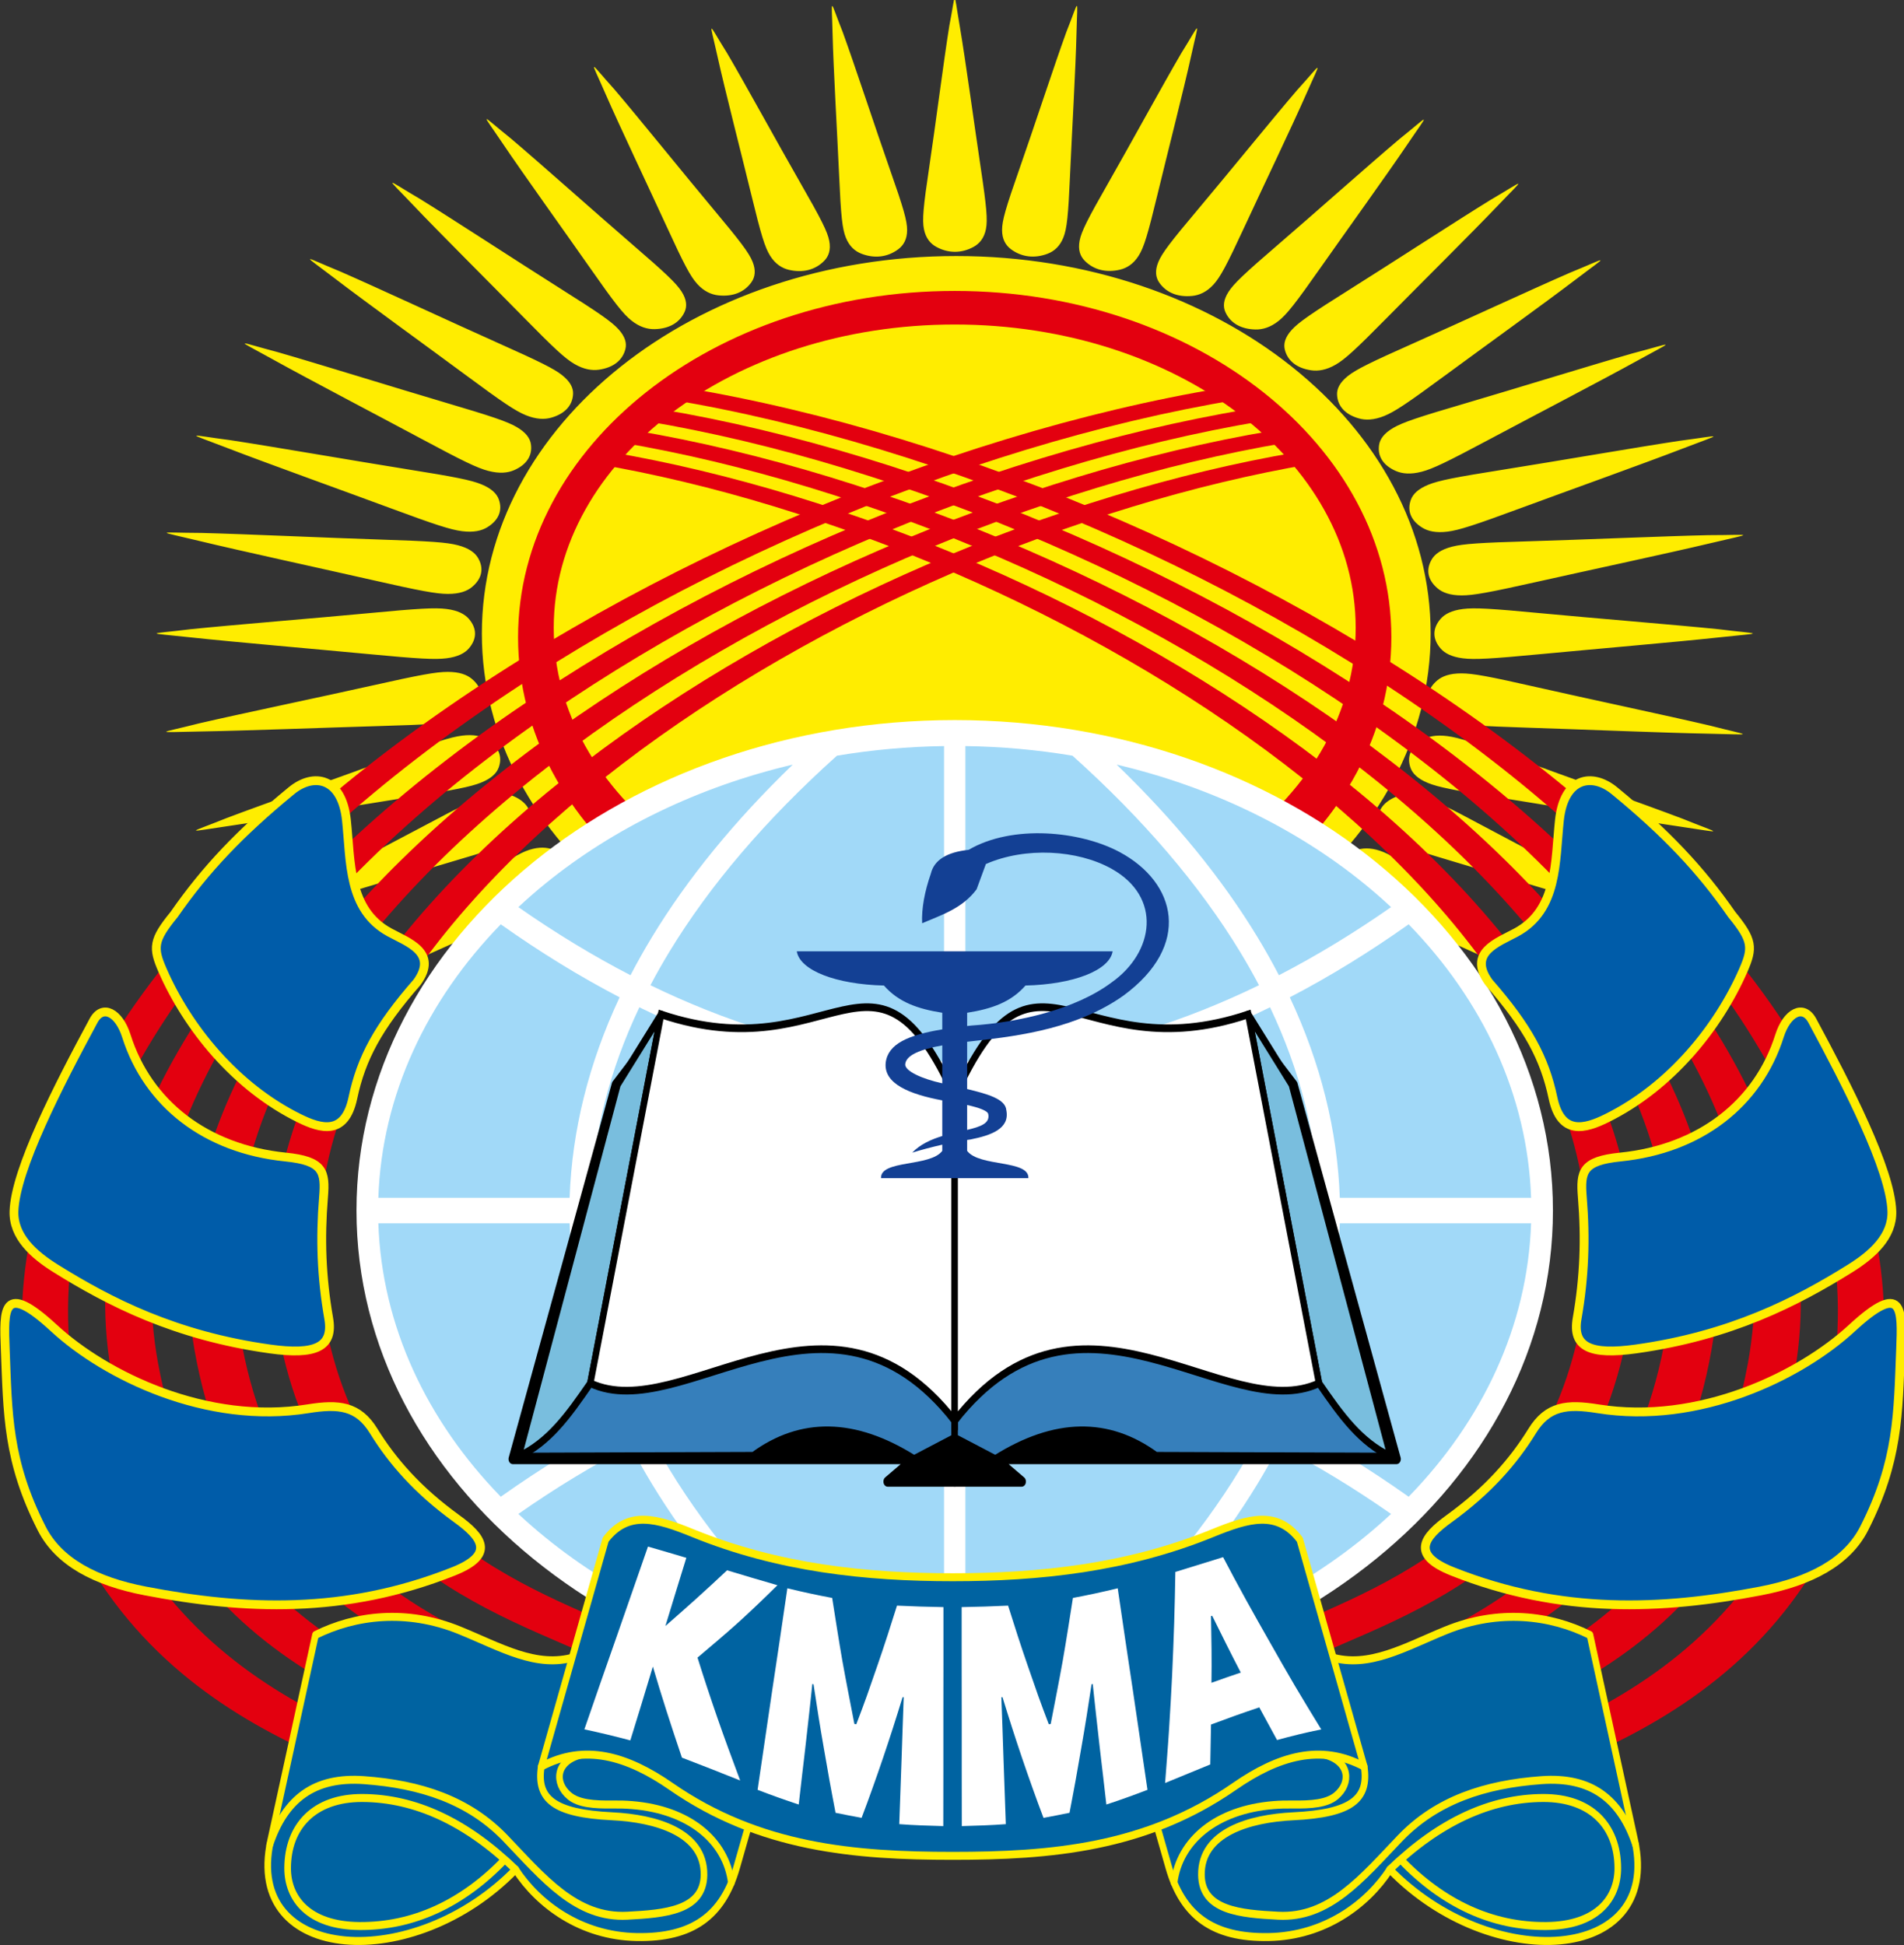
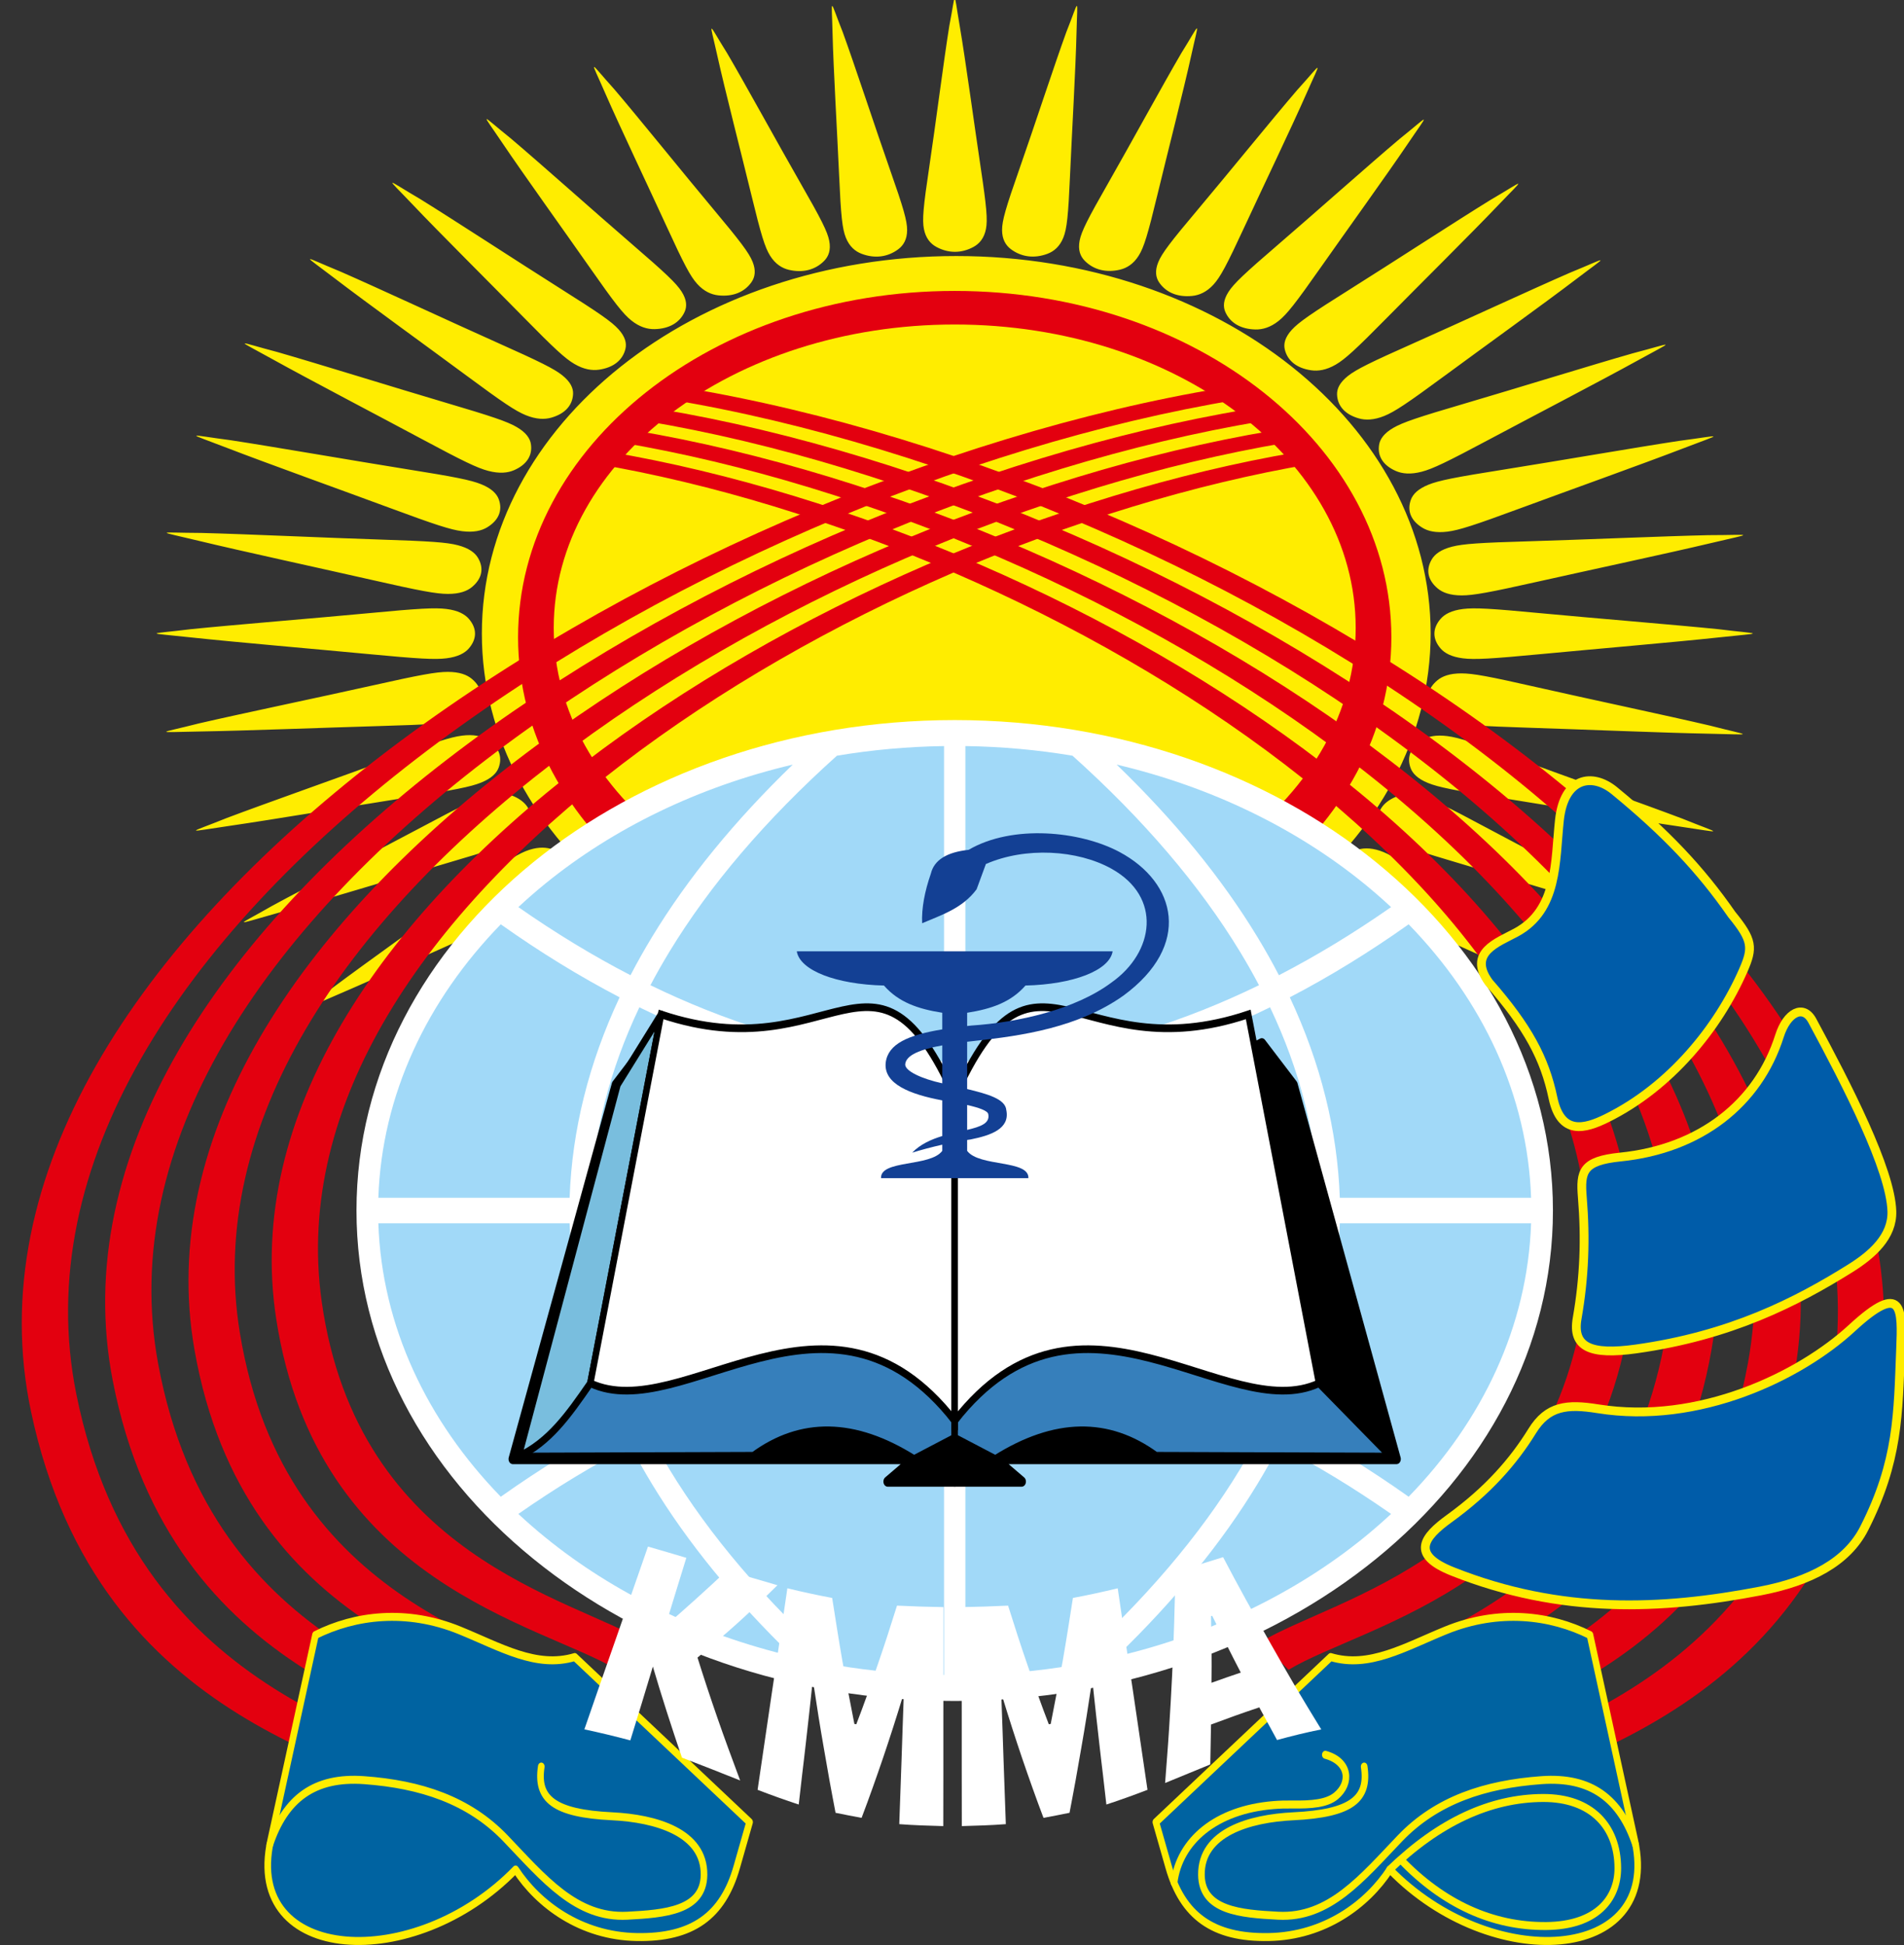
<svg xmlns="http://www.w3.org/2000/svg" width="162.278mm" height="165.803mm" viewBox="0 0 162.278 165.803" version="1.1" id="svg664">
  <rect x="0" y="0" width="162.278" height="165.803" fill="#333333" stroke="none" />
  <defs id="defs661" />
  <g id="layer1" transform="translate(-68.732,-108.549)">
    <g id="g554" transform="matrix(0.353,0,0,-0.353,24.871,316.281)">
      <path d="M 350.342,528.849 C 348.923,529.62 347.769,530.942 347.331,533.163 346.892,535.384 347.169,538.504 348.621,548.192 350.074,557.881 352.151,574.137 353.465,582.265 355.119,590.748 354.409,591.326 355.96,582.265 357.35,574.145 359.558,557.881 361.01,548.192 362.462,538.504 362.739,535.384 362.301,533.163 361.863,530.942 360.709,529.62 359.29,528.849 356.399,527.279 353.233,527.279 350.342,528.849 Z M 355.134,526.653 C 418.392,526.653 469.674,485.847 469.674,435.511 469.674,385.175 418.392,344.369 355.134,344.369 291.876,344.369 240.595,385.175 240.595,435.511 240.595,485.847 291.876,526.653 355.134,526.653 Z M 341.128,528.289 C 342.383,529.224 343.267,530.671 343.272,532.919 343.276,535.167 342.401,538.217 339.096,547.613 335.792,557.009 330.603,572.818 327.736,580.69 324.465,588.87 325.055,589.527 325.27,580.385 325.464,572.191 326.42,555.85 326.855,546.099 327.289,536.348 327.617,533.231 328.479,531.09 329.341,528.949 330.735,527.784 332.287,527.195 335.447,525.997 338.575,526.384 341.128,528.289 Z M 377.148,343.824 C 378.7,343.236 380.094,342.071 380.956,339.93 381.817,337.789 382.146,334.672 382.58,324.921 383.014,315.17 384.099,298.853 384.368,290.661 384.371,282.076 385.184,281.593 381.903,290.356 378.962,298.209 373.643,314.012 370.339,323.407 367.034,332.804 366.159,335.853 366.163,338.101 366.168,340.349 367.052,341.796 368.306,342.731 370.86,344.636 373.988,345.023 377.148,343.824 Z M 323.25,525.491 C 324.307,526.569 324.9,528.108 324.467,530.329 324.034,532.551 322.576,535.456 317.484,544.332 312.392,553.208 304.19,568.188 299.827,575.611 295.004,583.29 295.46,584.012 297.451,575.006 299.235,566.935 303.359,550.909 305.684,541.329 308.01,531.749 308.94,528.71 310.208,526.701 311.475,524.692 313.08,523.712 314.728,523.322 318.082,522.528 321.097,523.295 323.25,525.491 Z M 394.711,347.685 C 396.359,347.295 397.964,346.315 399.231,344.306 400.499,342.297 401.429,339.258 403.755,329.678 406.08,320.098 410.325,304.111 412.185,296.051 413.856,287.57 414.753,287.192 409.808,295.446 405.376,302.843 397.047,317.799 391.955,326.675 386.863,335.551 385.405,338.456 384.972,340.678 384.539,342.899 385.132,344.438 386.189,345.516 388.342,347.712 391.357,348.479 394.711,347.685 Z M 305.71,520.372 C 306.539,521.57 306.817,523.164 305.947,525.303 305.077,527.442 303.058,530.126 296.261,538.246 289.464,546.367 278.379,560.122 272.591,566.901 266.299,573.873 266.604,574.644 270.365,566.003 273.736,558.26 281.003,542.957 285.209,533.792 289.415,524.627 290.94,521.744 292.592,519.92 294.244,518.096 296.024,517.332 297.728,517.155 301.198,516.794 304.023,517.932 305.71,520.372 Z M 411.717,353.839 C 413.421,353.662 415.2,352.898 416.853,351.074 418.505,349.25 420.03,346.367 424.236,337.202 428.442,328.037 435.82,312.789 439.264,305.065 442.605,296.903 443.566,296.643 437.037,304.168 431.187,310.912 419.981,324.627 413.184,332.748 406.387,340.869 404.368,343.553 403.498,345.692 402.628,347.83 402.906,349.424 403.735,350.622 405.422,353.062 408.247,354.201 411.717,353.839 Z M 289.555,513.18 C 290.137,514.467 290.097,516.076 288.815,518.079 287.533,520.082 285.01,522.48 276.692,529.65 268.375,536.819 254.712,549.017 247.656,554.987 240.064,561.086 240.214,561.884 245.635,553.823 250.494,546.597 260.694,532.393 266.658,523.868 272.623,515.343 274.698,512.687 276.69,511.093 278.682,509.498 280.59,508.966 282.309,509.004 285.807,509.082 288.371,510.559 289.555,513.18 Z M 427.145,361.979 C 428.863,362.017 430.772,361.485 432.763,359.891 434.756,358.296 436.831,355.64 442.796,347.115 448.76,338.59 459.059,324.454 463.986,317.257 468.898,309.615 469.898,309.478 461.964,316.093 454.854,322.021 441.078,334.164 432.761,341.333 424.444,348.503 421.92,350.901 420.639,352.904 419.356,354.907 419.316,356.517 419.898,357.803 421.083,360.424 423.647,361.901 427.145,361.979 Z M 275.26,504.231 C 275.586,505.574 275.234,507.158 273.578,508.98 271.923,510.802 268.963,512.861 259.354,518.922 249.745,524.983 233.877,535.354 225.748,540.385 217.063,545.477 217.055,546.285 223.977,538.986 230.18,532.445 243.015,519.665 250.563,511.976 258.111,504.287 260.677,501.917 262.955,500.587 265.232,499.257 267.221,498.965 268.911,499.214 272.353,499.721 274.599,501.496 275.26,504.231 Z M 440.553,371.759 C 442.244,372.008 444.232,371.716 446.509,370.386 448.787,369.056 451.353,366.686 458.901,358.997 466.45,351.308 479.37,338.607 485.634,332.103 491.971,325.156 492.986,325.144 483.863,330.704 475.687,335.686 459.719,345.99 450.11,352.051 440.501,358.112 437.542,360.171 435.886,361.993 434.231,363.815 433.879,365.399 434.204,366.742 434.865,369.477 437.112,371.252 440.553,371.759 Z M 262.62,493.376 C 262.674,494.743 262.012,496.263 260.016,497.854 258.02,499.445 254.689,501.106 243.998,505.883 233.306,510.661 215.579,518.907 206.553,522.854 196.966,526.791 196.798,527.588 205.082,521.25 212.506,515.571 227.716,504.564 236.695,497.92 245.674,491.276 248.679,489.258 251.192,488.231 253.705,487.204 255.727,487.166 257.346,487.624 260.644,488.557 262.51,490.592 262.62,493.376 Z M 452.131,383.34 C 453.751,383.798 455.772,383.76 458.285,382.733 460.798,381.706 463.803,379.688 472.782,373.044 481.761,366.4 497.04,355.483 504.517,349.847 512.154,343.784 513.158,343.899 503.046,348.243 493.984,352.136 476.171,360.303 465.48,365.08 454.789,369.858 451.458,371.519 449.461,373.11 447.465,374.701 446.803,376.221 446.858,377.588 446.967,380.372 448.834,382.407 452.131,383.34 Z M 252.435,481.27 C 252.221,482.627 251.27,484.047 248.987,485.372 246.704,486.697 243.089,487.925 231.595,491.322 220.1,494.718 200.976,500.671 191.289,503.453 181.05,506.155 180.728,506.921 190.149,501.686 198.593,496.994 215.768,488.004 225.937,482.552 236.106,477.099 239.468,475.478 242.151,474.774 244.834,474.07 246.838,474.283 248.349,474.936 251.424,476.266 252.87,478.507 252.435,481.27 Z M 461.143,396.021 C 462.654,396.674 464.658,396.887 467.341,396.183 470.024,395.479 473.386,393.858 483.555,388.406 493.723,382.953 510.949,374.059 519.436,369.418 528.165,364.372 529.135,364.611 518.297,367.651 508.584,370.375 489.392,376.239 477.897,379.636 466.402,383.032 462.787,384.261 460.504,385.585 458.222,386.91 457.271,388.33 457.057,389.687 456.622,392.45 458.068,394.691 461.143,396.021 Z M 244.676,467.918 C 244.198,469.231 242.978,470.515 240.463,471.538 237.946,472.561 234.134,473.323 222.112,475.241 210.089,477.159 190.028,480.649 179.912,482.186 169.267,483.576 168.798,484.292 179.135,480.299 188.4,476.72 207.136,469.987 218.254,465.873 229.373,461.758 233.013,460.577 235.802,460.217 238.591,459.858 240.528,460.318 241.891,461.152 244.666,462.849 245.651,465.243 244.676,467.918 Z M 467.616,409.8 C 468.979,410.634 470.917,411.094 473.706,410.735 476.495,410.375 480.135,409.194 491.253,405.079 502.371,400.965 521.138,394.333 530.436,390.809 540.052,386.917 540.962,387.274 529.659,388.922 519.53,390.399 499.419,393.793 487.396,395.711 475.373,397.629 471.561,398.391 469.045,399.414 466.529,400.437 465.31,401.721 464.831,403.034 463.856,405.709 464.842,408.103 467.616,409.8 Z M 239.654,453.781 C 238.922,455.019 237.465,456.134 234.779,456.83 232.092,457.527 228.177,457.803 215.925,458.198 203.673,458.592 183.173,459.537 172.879,459.792 162.091,459.837 161.488,460.486 172.484,457.832 182.339,455.453 202.17,451.141 213.962,448.464 225.753,445.788 229.581,445.076 232.407,445.069 235.232,445.061 237.054,445.758 238.236,446.751 240.642,448.773 241.144,451.261 239.654,453.781 Z M 471.289,424.198 C 472.47,425.191 474.293,425.888 477.118,425.88 479.943,425.873 483.771,425.161 495.563,422.484 507.354,419.808 527.196,415.6 537.073,413.279 547.337,410.635 548.166,411.102 536.678,411.319 526.382,411.513 505.851,412.357 493.599,412.751 481.348,413.145 477.432,413.422 474.746,414.118 472.06,414.815 470.602,415.93 469.871,417.168 468.381,419.688 468.882,422.175 471.289,424.198 Z M 237.463,439.038 C 236.494,440.167 234.833,441.085 232.042,441.434 229.251,441.783 225.33,441.562 213.154,440.407 200.979,439.252 180.549,437.6 170.335,436.554 159.674,435.238 158.949,435.803 170.335,434.569 180.539,433.463 200.978,431.705 213.154,430.549 225.329,429.394 229.251,429.173 232.042,429.522 234.833,429.87 236.494,430.788 237.463,431.918 239.435,434.218 239.436,436.737 237.463,439.038 Z M 472.062,439.031 C 473.031,440.16 474.692,441.079 477.483,441.427 480.274,441.776 484.195,441.555 496.371,440.399 508.546,439.243 528.975,437.59 539.19,436.544 549.85,435.227 550.576,435.793 539.19,434.558 528.985,433.452 508.546,431.696 496.37,430.541 484.195,429.386 480.274,429.166 477.482,429.515 474.692,429.863 473.03,430.781 472.062,431.911 470.089,434.212 470.089,436.731 472.062,439.031 Z M 238.193,424.542 C 237.016,425.539 235.196,426.241 232.371,426.241 229.546,426.243 225.715,425.541 213.911,422.9 202.107,420.259 182.246,416.109 172.358,413.818 162.082,411.204 161.255,411.673 172.744,411.856 183.04,412.02 203.576,412.803 215.829,413.161 228.082,413.519 231.999,413.785 234.689,414.473 237.379,415.161 238.84,416.272 239.578,417.508 241.08,420.024 240.59,422.512 238.193,424.542 Z M 469.964,453.442 C 470.701,454.677 472.163,455.789 474.853,456.477 477.543,457.165 481.459,457.43 493.713,457.789 505.966,458.147 526.471,459.031 536.766,459.256 547.554,459.269 548.161,459.916 537.152,457.294 527.286,454.945 507.435,450.691 495.631,448.05 483.827,445.408 479.996,444.707 477.171,444.708 474.345,444.709 472.526,445.411 471.349,446.408 468.952,448.437 468.462,450.926 469.964,453.442 Z M 241.879,409.904 C 240.518,410.739 238.581,411.201 235.792,410.844 233.002,410.486 229.361,409.309 218.236,405.205 207.112,401.101 188.335,394.486 179.032,390.971 169.411,387.088 168.501,387.445 179.806,389.083 189.938,390.551 210.054,393.926 222.079,395.833 234.105,397.74 237.918,398.499 240.436,399.519 242.953,400.54 244.174,401.822 244.655,403.136 245.634,405.81 244.652,408.204 241.879,409.904 Z M 464.903,467.817 C 465.385,469.13 466.605,470.413 469.123,471.433 471.64,472.454 475.454,473.212 487.479,475.12 499.504,477.026 519.57,480.498 529.688,482.026 540.336,483.406 540.806,484.122 530.463,480.138 521.193,476.568 502.447,469.852 491.322,465.748 480.198,461.644 476.556,460.466 473.767,460.109 470.978,459.751 469.041,460.214 467.679,461.049 464.907,462.748 463.925,465.143 464.903,467.817 Z M 248.277,396.216 C 246.768,396.871 244.764,397.088 242.079,396.389 239.394,395.69 236.027,394.075 225.843,388.641 215.659,383.207 198.407,374.345 189.906,369.718 181.164,364.689 180.195,364.93 191.041,367.95 200.762,370.656 219.97,376.485 231.475,379.861 242.98,383.236 246.598,384.459 248.885,385.779 251.172,387.099 252.127,388.517 252.344,389.874 252.787,392.637 251.348,394.88 248.277,396.216 Z M 457.23,481.084 C 457.447,482.44 458.402,483.859 460.689,485.179 462.976,486.5 466.594,487.722 478.099,491.097 489.604,494.472 508.744,500.391 518.439,503.154 528.687,505.839 529.01,506.604 519.574,501.386 511.117,496.709 493.915,487.751 483.731,482.317 473.547,476.883 470.18,475.268 467.495,474.569 464.81,473.87 462.806,474.087 461.298,474.742 458.226,476.078 456.787,478.321 457.23,481.084 Z M 257.253,383.515 C 255.635,383.977 253.614,383.943 251.098,382.92 248.582,381.897 245.572,379.885 236.574,373.257 227.575,366.629 212.266,355.739 204.773,350.117 197.119,344.068 196.115,344.185 206.239,348.51 215.313,352.387 233.148,360.522 243.853,365.281 254.558,370.039 257.894,371.694 259.895,373.281 261.895,374.868 262.562,376.387 262.511,377.755 262.409,380.538 260.549,382.577 257.253,383.515 Z M 447.077,493.21 C 447.027,494.577 447.693,496.096 449.694,497.684 451.695,499.271 455.03,500.926 465.735,505.684 476.44,510.442 494.191,518.657 503.228,522.587 512.826,526.507 512.996,527.303 504.694,520.981 497.255,515.314 482.013,504.336 473.015,497.708 464.017,491.08 461.007,489.068 458.49,488.045 455.975,487.022 453.953,486.988 452.335,487.449 449.04,488.388 447.18,490.426 447.077,493.21 Z M 268.809,371.905 C 267.119,372.157 265.13,371.869 262.849,370.543 260.567,369.216 257.995,366.851 250.426,359.175 242.858,351.498 229.903,338.82 223.621,332.326 217.266,325.39 216.251,325.379 225.389,330.924 233.578,335.892 249.573,346.17 259.199,352.214 268.824,358.259 271.789,360.313 273.45,362.132 275.11,363.95 275.466,365.534 275.145,366.878 274.491,369.614 272.249,371.393 268.809,371.905 Z M 434.457,504.096 C 434.135,505.439 434.491,507.023 436.152,508.842 437.812,510.661 440.777,512.715 450.402,518.759 460.028,524.804 475.924,535.149 484.067,540.166 492.765,545.243 492.775,546.051 485.834,538.764 479.613,532.233 466.744,519.475 459.175,511.799 451.606,504.123 449.034,501.757 446.753,500.431 444.472,499.105 442.482,498.817 440.793,499.069 437.352,499.581 435.111,501.36 434.457,504.096 Z M 282.253,362.064 C 280.535,362.104 278.625,361.574 276.631,359.982 274.635,358.39 272.555,355.736 266.575,347.218 260.595,338.7 250.27,324.575 245.33,317.385 240.404,309.748 239.403,309.612 247.35,316.217 254.471,322.137 268.269,334.264 276.599,341.424 284.929,348.584 287.457,350.979 288.743,352.981 290.029,354.983 290.072,356.592 289.492,357.88 288.313,360.501 285.751,361.982 282.253,362.064 Z M 420.12,513.104 C 419.541,514.392 419.583,516.001 420.869,518.002 422.155,520.005 424.683,522.399 433.013,529.559 441.344,536.719 455.029,548.901 462.096,554.863 469.699,560.952 469.551,561.751 464.115,553.696 459.243,546.476 449.017,532.284 443.037,523.766 437.057,515.248 434.976,512.594 432.981,511.002 430.987,509.41 429.077,508.88 427.359,508.92 423.861,509.002 421.299,510.482 420.12,513.104 Z M 297.514,353.974 C 295.809,353.801 294.026,353.04 292.368,351.221 290.709,349.401 289.173,346.521 284.933,337.366 280.693,328.211 273.258,312.98 269.787,305.264 266.415,297.11 265.453,296.852 272.009,304.362 277.885,311.092 289.141,324.781 295.969,332.886 302.796,340.991 304.824,343.67 305.702,345.807 306.581,347.943 306.308,349.538 305.484,350.738 303.805,353.182 300.986,354.327 297.514,353.974 Z M 404.137,520.257 C 403.313,521.457 403.04,523.052 403.918,525.188 404.796,527.325 406.825,530.005 413.653,538.109 420.48,546.214 431.615,559.943 437.428,566.708 443.747,573.665 443.444,574.436 439.651,565.805 436.251,558.07 428.928,542.784 424.688,533.629 420.448,524.473 418.912,521.594 417.253,519.774 415.594,517.955 413.812,517.194 412.107,517.021 408.635,516.668 405.815,517.813 404.137,520.257 Z M 314.957,347.646 C 313.311,347.255 311.708,346.274 310.443,344.264 309.178,342.253 308.252,339.213 305.942,329.631 303.631,320.048 299.411,304.057 297.564,295.995 295.905,287.513 295.009,287.134 299.941,295.393 304.362,302.794 312.668,317.759 317.746,326.64 322.825,335.521 324.278,338.427 324.707,340.649 325.137,342.87 324.542,344.408 323.483,345.486 321.327,347.68 318.311,348.444 314.957,347.646 Z M 386.145,525.522 C 385.086,526.6 384.491,528.137 384.92,530.359 385.349,532.581 386.803,535.487 391.882,544.369 396.96,553.249 405.138,568.237 409.49,575.665 414.301,583.348 413.845,584.07 411.868,575.063 410.096,566.99 405.997,550.959 403.686,541.377 401.375,531.795 400.449,528.755 399.185,526.745 397.921,524.734 396.317,523.754 394.671,523.361 391.317,522.564 388.3,523.328 386.145,525.522 Z M 332.446,343.816 C 330.895,343.227 329.501,342.061 328.641,339.92 327.78,337.778 327.454,334.661 327.026,324.91 326.598,315.159 325.525,298.841 325.26,290.649 325.264,282.065 324.451,281.58 327.726,290.345 330.661,298.2 335.97,314.004 339.269,323.402 342.567,332.799 343.441,335.849 343.435,338.097 343.429,340.345 342.543,341.792 341.288,342.726 338.733,344.63 335.604,345.015 332.446,343.816 Z M 368.344,528.295 C 367.089,529.23 366.203,530.676 366.197,532.924 366.191,535.172 367.065,538.222 370.363,547.62 373.661,557.017 378.84,572.829 381.701,580.701 384.967,588.883 384.377,589.54 384.167,580.397 383.979,572.204 383.034,555.862 382.605,546.111 382.178,536.36 381.851,533.243 380.991,531.101 380.131,528.96 378.737,527.795 377.186,527.206 374.027,526.006 370.899,526.391 368.344,528.295 Z M 350.342,342.172 C 348.923,341.401 347.769,340.079 347.331,337.859 346.892,335.637 347.169,332.517 348.621,322.829 350.074,313.14 352.151,296.884 353.465,288.756 355.119,280.274 354.409,279.696 355.96,288.756 357.35,296.876 359.558,313.14 361.01,322.829 362.462,332.517 362.739,335.637 362.301,337.859 361.863,340.079 360.709,341.401 359.29,342.172 356.399,343.742 353.233,343.742 350.342,342.172" style="fill:#ffed00;fill-opacity:1;fill-rule:evenodd;stroke:none" id="path14" />
      <path d="M 354.762,518.228 C 412.988,518.228 460.189,480.788 460.189,434.603 460.189,388.419 412.988,350.979 354.762,350.979 296.537,350.979 249.336,388.419 249.336,434.603 249.336,480.788 296.537,518.228 354.762,518.228 Z M 354.762,510.121 C 408.231,510.121 451.575,477.327 451.575,436.873 451.575,396.42 408.231,363.625 354.762,363.625 301.294,363.625 257.949,396.42 257.949,436.873 257.949,477.327 301.294,510.121 354.762,510.121" style="fill:#e3000f;fill-opacity:1;fill-rule:evenodd;stroke:none" id="path16" />
      <path d="M 354.762,411.478 C 433.091,411.478 496.588,359.859 496.588,296.183 496.588,232.506 433.091,180.887 354.762,180.887 276.434,180.887 212.936,232.506 212.936,296.183 212.936,359.859 276.434,411.478 354.762,411.478" style="fill:#a1d9f8;fill-opacity:1;fill-rule:evenodd;stroke:none" id="path18" />
      <path d="M 354.762,414.606 C 394.448,414.606 430.424,401.49 456.507,380.287 482.885,358.844 499.2,329.114 499.2,296.183 499.2,263.251 482.885,233.522 456.507,212.078 430.424,190.875 394.448,177.759 354.762,177.759 315.077,177.759 279.1,190.875 253.017,212.078 226.639,233.522 210.324,263.251 210.324,296.183 210.324,329.114 226.639,358.844 253.017,380.287 279.1,401.49 315.077,414.606 354.762,414.606 Z M 357.338,408.329 V 332.198 C 376.576,332.909 395.759,337.06 414.783,344.641 419.273,346.431 423.756,348.412 428.229,350.585 426.814,353.272 425.295,355.953 423.671,358.629 413.927,374.683 400.445,390.521 383.201,406.004 374.831,407.405 366.186,408.2 357.338,408.329 Z M 393.865,403.856 C 407.967,390.232 419.286,376.332 427.837,362.243 429.702,359.171 431.435,356.088 433.038,352.997 442.109,357.69 451.139,363.172 460.119,369.444 458.023,371.399 455.846,373.296 453.589,375.131 437.214,388.443 416.761,398.46 393.865,403.856 Z M 464.361,365.291 C 454.861,358.553 445.293,352.678 435.669,347.666 443.146,331.709 447.163,315.536 447.74,299.267 H 493.923 C 493.086,324.113 482.171,346.983 464.361,365.291 Z M 493.923,293.098 H 447.74 C 447.163,276.829 443.147,260.656 435.669,244.699 445.293,239.687 454.861,233.812 464.361,227.074 482.171,245.382 493.086,268.252 493.923,293.098 Z M 460.119,222.921 C 451.139,229.193 442.109,234.675 433.038,239.368 431.435,236.277 429.702,233.194 427.837,230.122 419.286,216.033 407.967,202.133 393.865,188.508 416.761,193.906 437.214,203.922 453.589,217.234 455.846,219.069 458.023,220.965 460.119,222.921 Z M 383.201,186.361 C 400.445,201.844 413.927,217.681 423.671,233.736 425.295,236.412 426.814,239.093 428.229,241.78 423.756,243.953 419.273,245.934 414.783,247.724 395.759,255.305 376.576,259.456 357.338,260.167 V 184.036 C 366.186,184.166 374.832,184.959 383.201,186.361 Z M 352.186,184.036 V 260.167 C 332.948,259.456 313.765,255.305 294.741,247.724 290.251,245.934 285.769,243.953 281.296,241.78 282.711,239.093 284.229,236.412 285.854,233.736 295.598,217.681 309.08,201.844 326.324,186.361 334.693,184.96 343.338,184.166 352.186,184.036 Z M 315.659,188.508 C 301.557,202.133 290.238,216.033 281.688,230.122 279.823,233.194 278.089,236.277 276.486,239.368 267.416,234.675 258.385,229.193 249.406,222.921 251.502,220.966 253.679,219.069 255.935,217.234 272.31,203.922 292.763,193.905 315.659,188.508 Z M 245.164,227.074 C 254.664,233.811 264.232,239.687 273.855,244.699 266.378,260.656 262.361,276.829 261.784,293.098 H 215.602 C 216.439,268.252 227.353,245.381 245.164,227.074 Z M 215.602,299.267 H 261.784 C 262.361,315.536 266.378,331.709 273.855,347.666 264.232,352.678 254.663,358.553 245.163,365.291 227.353,346.983 216.439,324.113 215.602,299.267 Z M 249.406,369.444 C 258.385,363.172 267.416,357.69 276.486,352.997 278.089,356.088 279.823,359.171 281.688,362.243 290.238,376.332 301.557,390.232 315.659,403.856 292.764,398.459 272.31,388.443 255.935,375.131 253.679,373.296 251.501,371.399 249.406,369.444 Z M 326.324,406.004 C 309.08,390.521 295.598,374.683 285.854,358.629 284.229,355.953 282.711,353.272 281.296,350.585 285.769,348.412 290.251,346.431 294.741,344.641 313.765,337.06 332.948,332.909 352.186,332.198 V 408.329 C 343.338,408.199 334.693,407.406 326.324,406.004 Z M 357.338,326.049 V 299.267 H 442.603 C 442.019,314.66 438.125,330.027 430.899,345.254 426.076,342.889 421.24,340.741 416.393,338.81 396.845,331.019 377.124,326.763 357.338,326.049 Z M 357.338,293.098 V 266.315 C 377.124,265.602 396.845,261.346 416.393,253.555 421.24,251.624 426.076,249.475 430.899,247.111 438.125,262.338 442.019,277.705 442.603,293.098 Z M 352.186,266.315 V 293.098 H 266.921 C 267.505,277.705 271.399,262.338 278.626,247.111 283.448,249.476 288.284,251.624 293.132,253.555 312.68,261.346 332.4,265.602 352.186,266.315 Z M 352.186,299.267 V 326.049 C 332.4,326.763 312.68,331.019 293.132,338.81 288.284,340.741 283.448,342.89 278.626,345.254 271.399,330.027 267.505,314.66 266.921,299.267 Z" style="fill:#ffffff;fill-opacity:1;fill-rule:nonzero;stroke:none" id="path20" />
      <g id="g22" transform="scale(0.727,0.871)">
        <path d="M 375.466,374.909 341.216,271.158 H 474.466 L 465.716,264.908 H 487.966 V 341.768 L 385.966,386.409 Z" style="fill:#000000;fill-opacity:1;fill-rule:evenodd;stroke:#000000;stroke-width:2.835;stroke-linecap:round;stroke-linejoin:round;stroke-miterlimit:22.926;stroke-dasharray:none;stroke-opacity:1" id="path24" />
      </g>
      <g id="g26" transform="scale(-0.727,0.871)">
        <path d="M -600.466,374.909 -634.716,271.158 H -501.466 L -510.216,264.908 H -487.966 V 341.768 L -589.966,386.409 Z" style="fill:#000000;fill-opacity:1;fill-rule:evenodd;stroke:#000000;stroke-width:2.835;stroke-linecap:round;stroke-linejoin:round;stroke-miterlimit:22.926;stroke-dasharray:none;stroke-opacity:1" id="path28" />
      </g>
      <g id="g30" transform="scale(0.727,0.871)">
        <path d="M 474.466,271.158 487.966,277.065 V 282.429 L 482.85,300.929 433.619,315.315 366.966,292.158 343.137,271.846 421.119,272.065 C 436.917,281.687 454.669,281.536 474.466,271.158 Z" style="fill:#367fbb;fill-opacity:1;fill-rule:evenodd;stroke:#000000;stroke-width:2.126;stroke-linecap:butt;stroke-linejoin:miter;stroke-miterlimit:22.926;stroke-dasharray:none;stroke-opacity:1" id="path32" />
      </g>
      <g id="g34" transform="scale(-0.727,0.871)">
        <path d="M -501.466,271.158 -487.966,277.065 V 282.429 L -493.082,300.929 -542.313,315.315 -608.966,292.158 -632.795,271.846 -554.813,272.065 C -539.015,281.687 -521.263,281.536 -501.466,271.158 Z" style="fill:#367fbb;fill-opacity:1;fill-rule:evenodd;stroke:#000000;stroke-width:2.126;stroke-linecap:butt;stroke-linejoin:miter;stroke-miterlimit:22.926;stroke-dasharray:none;stroke-opacity:1" id="path36" />
      </g>
      <g id="g38" transform="scale(0.727,0.871)">
        <path d="M 390.466,394.409 376.001,374.961 343.137,271.846 C 353.291,275.902 359.482,283.097 366.966,292.158 Z" style="fill:#79bede;fill-opacity:1;fill-rule:evenodd;stroke:#000000;stroke-width:2.126;stroke-linecap:butt;stroke-linejoin:round;stroke-miterlimit:22.926;stroke-dasharray:none;stroke-opacity:1" id="path40" />
      </g>
      <g id="g42" transform="scale(-0.727,0.871)">
-         <path d="M -585.466,394.409 -599.932,374.961 -632.795,271.846 C -622.641,275.902 -616.45,283.097 -608.966,292.158 Z" style="fill:#79bede;fill-opacity:1;fill-rule:evenodd;stroke:#000000;stroke-width:2.126;stroke-linecap:butt;stroke-linejoin:round;stroke-miterlimit:22.926;stroke-dasharray:none;stroke-opacity:1" id="path44" />
-       </g>
+         </g>
      <g id="g46" transform="scale(0.727,0.871)">
        <path d="M 487.966,281.736 C 446.343,326.32 397.595,280.201 366.966,292.158 L 390.466,394.409 C 447.966,378.303 461.216,421.197 487.966,371.59 Z" style="fill:#ffffff;fill-opacity:1;fill-rule:evenodd;stroke:#000000;stroke-width:2.126;stroke-linecap:butt;stroke-linejoin:miter;stroke-miterlimit:22.926;stroke-dasharray:none;stroke-opacity:1" id="path48" />
      </g>
      <g id="g50" transform="scale(-0.727,0.871)">
        <path d="M -487.966,281.736 C -529.589,326.32 -578.337,280.201 -608.966,292.158 L -585.466,394.409 C -527.966,378.303 -514.716,421.197 -487.966,371.59 Z" style="fill:#ffffff;fill-opacity:1;fill-rule:evenodd;stroke:#000000;stroke-width:2.126;stroke-linecap:butt;stroke-linejoin:miter;stroke-miterlimit:22.926;stroke-dasharray:none;stroke-opacity:1" id="path52" />
      </g>
      <g id="g54" transform="scale(0.65,1)">
        <path d="M 545.788,358.77 C 565.343,358.77 584.897,358.77 604.452,358.77 603.285,354.136 589.81,350.784 572.075,350.509 566.632,346.459 559.408,344.855 550.405,343.935 V 340.734 C 550.912,340.772 551.422,340.809 551.939,340.845 569.196,341.584 590.609,344.689 604.104,351.276 619.917,358.558 622.899,371.877 604.026,378.711 591.369,383.293 572.07,384.025 557.37,379.85 L 553.917,373.748 C 548.633,369.111 540.874,367.554 533.693,365.551 533.427,369.125 534.638,373.259 536.929,377.531 538.138,380.797 542.812,382.711 550.954,383.275 567.283,389.482 592.457,387.813 607.001,382.754 628.282,375.352 633.856,360.21 608.489,348.089 591.701,340.358 570.906,338.386 552.987,337.123 552.114,337.062 551.253,336.998 550.405,336.934 V 325.514 C 557.827,324.345 564.642,323.143 564.96,320.409 566.364,315.903 559.166,314.319 551.689,313.343 551.267,313.306 550.839,313.266 550.405,313.224 V 310.593 C 554.878,306.663 573.465,308.484 573.159,303.995 564.035,303.995 554.912,303.995 545.788,303.995 536.665,303.995 527.541,303.995 518.417,303.995 518.111,308.484 536.698,306.663 541.17,310.593 V 312.081 C 537.252,311.506 533.364,310.832 529.995,310.156 532.997,312.182 537.06,313.356 541.17,314.169 V 322.776 C 529.165,324.238 519.271,326.757 520.16,331.913 521.031,336.443 528.555,338.566 541.17,339.921 V 343.935 C 532.168,344.855 524.943,346.459 519.5,350.509 501.766,350.784 488.292,354.136 487.124,358.77 506.679,358.77 526.234,358.77 545.788,358.77 Z M 550.405,321.662 V 315.651 C 555.42,316.425 558.97,317.245 558.244,319.477 557.983,320.279 554.862,321.013 550.405,321.662 Z M 541.17,326.898 V 336.061 C 533.147,335.105 527.721,333.745 527.407,331.513 527.176,329.863 533.723,327.948 541.17,326.898" style="fill:#134094;fill-opacity:1;fill-rule:evenodd;stroke:none" id="path56" />
      </g>
      <path d="M 419.528,494.834 C 420.614,493.866 421.732,492.899 422.817,491.931 290.686,469.956 120.282,362.815 142.686,251.827 157.758,177.161 221.46,168.832 243.78,155.944 241.513,153.664 239.309,151.521 237.106,149.31 213.924,162.613 148.012,170.616 131.733,247.681 107.669,361.603 283.662,472.305 419.528,494.834 Z M 425.468,489.651 C 426.553,488.683 427.671,487.716 428.789,486.748 303.395,465.74 143,365.031 162.419,259.29 175.338,188.944 235.094,180.096 255.881,167.968 253.614,165.722 251.347,163.442 249.144,161.3 227.559,173.877 165.585,182.399 151.467,255.144 130.381,363.791 296.338,468.055 425.468,489.651 Z M 431.407,484.468 C 432.524,483.5 433.61,482.533 434.728,481.565 316.072,461.525 165.772,367.244 182.153,266.719 192.908,200.712 248.761,191.395 267.888,179.889 265.684,177.747 263.449,175.501 261.246,173.289 241.193,185.141 183.158,194.18 171.2,262.607 153.124,366.044 309.015,463.84 431.407,484.468 Z M 437.378,479.285 C 438.464,478.317 439.581,477.35 440.699,476.417 328.78,457.309 188.536,369.454 201.918,274.251 210.588,212.574 262.428,202.693 280.022,191.982 277.722,189.667 275.519,187.525 273.284,185.279 254.828,196.405 200.771,205.993 190.934,270.071 175.863,368.235 321.724,459.625 437.378,479.285" style="fill:#e3000f;fill-opacity:1;fill-rule:evenodd;stroke:none" id="path58" />
      <path d="M 289.263,494.916 C 288.177,493.948 287.06,492.98 285.975,492.013 418.003,470.067 588.449,362.851 565.993,251.748 550.913,177.138 487.114,168.871 464.865,155.946 467.131,153.665 469.334,151.522 471.536,149.31 494.68,162.616 560.65,170.601 576.942,247.635 601.053,361.64 425.026,472.417 289.263,494.916 Z M 283.325,489.732 C 282.24,488.764 281.123,487.796 280.005,486.829 405.33,465.851 565.73,365.068 546.265,259.247 533.332,188.933 473.484,180.138 452.766,167.973 455.033,165.726 457.299,163.445 459.502,161.303 481.081,173.883 543.083,182.386 557.215,255.1 578.346,363.828 412.353,468.166 283.325,489.732 Z M 277.388,484.548 C 276.271,483.58 275.185,482.612 274.068,481.645 392.657,461.634 542.958,367.283 526.538,266.712 515.761,200.712 459.885,191.37 440.764,179.896 442.966,177.754 445.201,175.507 447.404,173.295 467.45,185.115 525.513,194.169 537.487,262.565 555.609,366.081 399.68,463.95 277.388,484.548 Z M 271.418,479.363 C 270.333,478.396 269.216,477.428 268.099,476.495 379.953,457.418 520.206,369.491 506.778,274.212 498.091,212.568 446.222,202.706 428.634,191.993 430.932,189.677 433.134,187.534 435.369,185.288 453.82,196.416 507.905,205.985 517.759,270.03 532.876,368.273 387.007,459.733 271.418,479.363" style="fill:#e3000f;fill-opacity:1;fill-rule:evenodd;stroke:none" id="path60" />
-       <path d="M 125.516,262.755 C 126.137,247.023 126.023,235.751 134.307,219.432 138.422,211.324 147.311,206.633 159.358,204.319 183.198,199.74 207.465,198.619 233.678,209.021 243.941,213.094 240.639,217.351 234.513,221.782 225.083,228.603 218.968,235.657 214.472,242.94 210.712,249.029 206.058,249.512 198.606,248.314 174.197,244.388 149.78,256.24 137.274,267.792 124.863,279.257 125.138,272.31 125.516,262.755 Z M 146.833,342.012 C 138.43,326.423 127.941,306.069 127.627,296.003 127.437,289.922 132.365,285.536 137.647,282.233 150.67,274.091 166.593,265.939 189.42,262.755 200.396,261.224 204.828,263.182 203.616,270.143 201.869,280.173 201.546,289.379 202.363,299.361 202.876,305.618 202.3,308.178 193.178,309.1 173.896,311.05 159.93,322.031 154.766,338.318 152.971,343.977 149.025,346.082 146.833,342.012 Z M 194.635,397.565 C 182.263,387.404 173.889,378.607 166.278,367.647 161.231,361.469 161.113,359.641 163.503,354.176 169.579,340.281 181.127,326.051 196.476,318.474 201.785,315.853 207.531,314.263 209.452,323.365 211.473,332.939 215.472,340.444 224.943,351.292 230.137,358.467 222.746,360.926 218.315,363.335 208.22,368.82 208.97,380.459 207.893,390.456 206.777,400.821 199.938,401.921 194.635,397.565 Z" style="fill:#005ca9;fill-opacity:1;fill-rule:evenodd;stroke:#ffed00;stroke-width:2.126;stroke-linecap:butt;stroke-linejoin:miter;stroke-miterlimit:22.926;stroke-dasharray:none;stroke-opacity:1" id="path62" />
      <path d="M 583.146,262.755 C 582.524,247.023 582.638,235.751 574.355,219.432 570.239,211.324 561.351,206.633 549.303,204.319 525.463,199.74 501.196,198.619 474.984,209.021 464.72,213.094 468.023,217.351 474.149,221.782 483.578,228.603 489.693,235.657 494.19,242.94 497.949,249.029 502.604,249.512 510.056,248.314 534.465,244.388 558.881,256.24 571.388,267.792 583.799,279.257 583.524,272.31 583.146,262.755 Z M 561.828,342.012 C 570.231,326.423 580.721,306.069 581.035,296.003 581.225,289.922 576.297,285.536 571.014,282.233 557.991,274.091 542.068,265.939 519.241,262.755 508.265,261.224 503.833,263.182 505.046,270.143 506.792,280.173 507.115,289.379 506.298,299.361 505.786,305.618 506.361,308.178 515.484,309.1 534.765,311.05 548.732,322.031 553.896,338.318 555.69,343.977 559.636,346.082 561.828,342.012 Z M 514.027,397.565 C 526.399,387.404 534.773,378.607 542.384,367.647 547.43,361.469 547.548,359.641 545.159,354.176 539.082,340.281 527.534,326.051 512.185,318.474 506.877,315.853 501.13,314.263 499.21,323.365 497.188,332.939 493.19,340.444 483.718,351.292 478.525,358.467 485.915,360.926 490.347,363.335 500.441,368.82 499.692,380.459 500.769,390.456 501.885,400.821 508.723,401.921 514.027,397.565 Z" style="fill:#005ca9;fill-opacity:1;fill-rule:evenodd;stroke:#ffed00;stroke-width:2.126;stroke-linecap:butt;stroke-linejoin:miter;stroke-miterlimit:22.926;stroke-dasharray:none;stroke-opacity:1" id="path64" />
      <g id="g66" transform="scale(0.752,0.906)">
        <path d="M 349.768,207.905 C 337.435,204.838 326.02,210.55 312.768,215.031 295.722,220.793 279.197,219.052 266.518,213.78 L 252.095,158.902 C 243.474,126.1 298.338,123.551 330.767,151.282 338.021,142.042 351.637,133.56 369.642,133.282 387.623,133.004 397.329,138.997 401.767,151.907 L 405.892,163.907 Z" style="fill:#0063a1;fill-opacity:1;fill-rule:evenodd;stroke:#ffed00;stroke-width:2.126;stroke-linecap:round;stroke-linejoin:round;stroke-miterlimit:22.926;stroke-dasharray:none;stroke-opacity:1" id="path68" />
      </g>
      <g id="g70" transform="scale(-0.752,0.906)">
        <path d="M -592.469,207.905 C -604.803,204.838 -616.217,210.55 -629.469,215.031 -646.515,220.793 -663.04,219.052 -675.719,213.78 L -690.142,158.902 C -698.764,126.1 -643.9,123.551 -611.47,151.282 -604.216,142.042 -590.6,133.56 -572.595,133.282 -554.615,133.004 -544.908,138.997 -540.471,151.907 L -536.346,163.907 Z" style="fill:#0063a1;fill-opacity:1;fill-rule:evenodd;stroke:#ffed00;stroke-width:2.126;stroke-linecap:round;stroke-linejoin:round;stroke-miterlimit:22.926;stroke-dasharray:none;stroke-opacity:1" id="path72" />
      </g>
      <g id="g74" transform="scale(0.752,0.906)">
        <path d="M 339.016,178.72 C 337.426,170.093 343.024,166.225 361.766,165.471 375.753,164.908 391.425,161.196 391.266,149.846 391.134,140.33 378.686,139.491 366.641,138.97 350.222,138.262 339.784,148.952 327.516,159.596 315.784,169.773 300.277,174.002 282.141,175.095 266.167,176.058 256.747,170.167 251.827,157.804" style="fill:none;stroke:#ffed00;stroke-width:2.126;stroke-linecap:round;stroke-linejoin:round;stroke-miterlimit:22.926;stroke-dasharray:none;stroke-opacity:1" id="path76" />
      </g>
      <g id="g78" transform="scale(-0.752,0.906)">
        <path d="M -603.221,178.72 C -604.812,170.093 -599.213,166.225 -580.471,165.471 -566.485,164.908 -550.813,161.196 -550.971,149.846 -551.104,140.33 -563.552,139.491 -575.596,138.97 -592.015,138.262 -602.453,148.952 -614.721,159.596 -626.453,169.773 -641.96,174.002 -660.096,175.095 -676.07,176.058 -685.491,170.167 -690.41,157.804" style="fill:none;stroke:#ffed00;stroke-width:2.126;stroke-linecap:round;stroke-linejoin:round;stroke-miterlimit:22.926;stroke-dasharray:none;stroke-opacity:1" id="path80" />
      </g>
      <g id="g82" transform="scale(0.752,0.906)">
-         <path d="M 330.767,151.282 C 314.941,163.994 298.489,170.291 281.579,170.346 265.991,170.397 257.644,162.709 257.579,151.721 257.529,143.558 264.286,136.337 280.579,136.221 297.851,136.099 313.709,142.161 327.309,153.951 328.518,153.117 331.912,150.362 330.767,151.282 Z" style="fill:#0063a1;fill-opacity:1;fill-rule:evenodd;stroke:#ffed00;stroke-width:2.126;stroke-linecap:round;stroke-linejoin:round;stroke-miterlimit:22.926;stroke-dasharray:none;stroke-opacity:1" id="path84" />
-       </g>
+         </g>
      <g id="g86" transform="scale(-0.752,0.906)">
        <path d="M -611.47,151.282 C -627.296,163.994 -643.749,170.291 -660.659,170.346 -676.246,170.397 -684.593,162.709 -684.659,151.721 -684.708,143.558 -677.952,136.337 -661.658,136.221 -644.386,136.099 -628.529,142.161 -614.928,153.951 -613.72,153.117 -610.326,150.362 -611.47,151.282 Z" style="fill:#0063a1;fill-opacity:1;fill-rule:evenodd;stroke:#ffed00;stroke-width:2.126;stroke-linecap:round;stroke-linejoin:round;stroke-miterlimit:22.926;stroke-dasharray:none;stroke-opacity:1" id="path88" />
      </g>
      <g id="g90" transform="scale(0.752,0.906)">
-         <path d="M 351.486,181.862 C 343.668,180.09 343.09,174.309 348.067,170.888 350.99,168.881 355.848,168.53 362.111,168.612 364.181,168.639 366.182,168.585 368.11,168.456 386.611,167.211 398.352,158.952 400.043,147.768" style="fill:none;stroke:#ffed00;stroke-width:2.126;stroke-linecap:round;stroke-linejoin:round;stroke-miterlimit:22.926;stroke-dasharray:none;stroke-opacity:1" id="path92" />
-       </g>
+         </g>
      <g id="g94" transform="scale(-0.752,0.906)">
        <path d="M -590.752,181.862 C -598.569,180.09 -599.147,174.309 -594.17,170.888 -591.248,168.881 -586.39,168.53 -580.126,168.612 -578.057,168.639 -576.055,168.585 -574.128,168.456 -555.626,167.211 -543.885,158.952 -542.194,147.768" style="fill:none;stroke:#ffed00;stroke-width:2.126;stroke-linecap:round;stroke-linejoin:round;stroke-miterlimit:22.926;stroke-dasharray:none;stroke-opacity:1" id="path96" />
      </g>
      <g id="g98" transform="scale(0.752,0.906)">
-         <path d="M 471.119,154.926 C 439.701,154.926 409.144,157.021 380.674,173.427 366.563,181.557 352.902,184.879 339.016,178.72 L 359.674,239.177 C 366.901,247.156 376.188,244.816 387.674,240.927 415.078,231.647 443.295,229.177 471.119,229.177 498.942,229.177 527.16,231.647 554.564,240.927 566.049,244.816 575.336,247.156 582.564,239.177 L 603.221,178.72 C 589.335,184.879 575.675,181.557 561.564,173.427 533.093,157.021 502.536,154.926 471.119,154.926 Z" style="fill:#0063a1;fill-opacity:1;fill-rule:evenodd;stroke:#ffed00;stroke-width:2.126;stroke-linecap:round;stroke-linejoin:round;stroke-miterlimit:22.926;stroke-dasharray:none;stroke-opacity:1" id="path100" />
-       </g>
+         </g>
      <path d="M 416.753,182.149 C 416.788,184.854 416.806,187.552 416.771,190.235 416.735,192.906 416.682,195.576 416.646,198.246 416.753,198.267 416.842,198.3 416.931,198.328 418.069,196.031 419.195,193.744 420.347,191.445 421.489,189.165 422.66,186.885 423.834,184.616 421.485,183.821 419.119,183.006 416.753,182.149 Z M 416.468,162.431 C 416.539,165.658 416.593,168.866 416.646,172.066 420.56,173.534 424.439,174.927 428.3,176.211 429.723,173.574 431.164,170.952 432.588,168.329 436.128,169.301 439.669,170.177 443.263,170.89 441.11,174.404 438.987,177.878 436.911,181.395 434.86,184.87 432.896,188.358 430.933,191.798 428.964,195.248 427.035,198.687 425.115,202.146 423.21,205.577 421.379,209.03 419.564,212.481 415.739,211.306 411.896,210.103 408.035,208.914 407.964,204.817 407.883,200.679 407.75,196.534 407.616,192.356 407.447,188.149 407.252,183.923 407.056,179.656 406.788,175.355 406.522,171.054 406.255,166.719 405.882,162.35 405.562,157.953 409.209,159.435 412.839,160.943 416.468,162.431 Z M 356.44,200.421 C 356.44,196.017 356.432,191.601 356.44,187.205 356.449,182.795 356.458,178.385 356.458,173.982 356.458,169.572 356.449,165.169 356.458,160.76 356.466,156.357 356.458,151.947 356.475,147.544 360.001,147.639 363.561,147.741 367.104,148.019 367.019,150.568 366.925,153.135 366.832,155.677 366.738,158.225 366.644,160.78 366.559,163.342 366.474,165.89 366.405,168.444 366.303,170.993 366.201,173.547 366.116,176.109 366.031,178.664 366.133,178.671 366.201,178.677 366.303,178.677 367.053,176.197 367.839,173.725 368.62,171.271 369.406,168.799 370.233,166.355 371.039,163.946 371.851,161.524 372.719,159.111 373.56,156.717 374.405,154.314 375.298,151.926 376.201,149.535 378.296,149.908 380.357,150.33 382.486,150.757 382.963,153.34 383.49,155.97 383.951,158.578 384.41,161.175 384.879,163.779 385.314,166.358 385.747,168.923 386.217,171.508 386.608,174.071 387.001,176.639 387.409,179.221 387.801,181.782 387.869,181.803 387.972,181.823 388.091,181.851 388.363,179.425 388.595,176.984 388.875,174.573 389.157,172.139 389.428,169.714 389.692,167.296 389.956,164.876 390.263,162.45 390.544,160.026 390.825,157.605 391.089,155.181 391.378,152.755 394.7,153.843 398.022,155.038 401.31,156.302 400.696,160.358 400.118,164.415 399.521,168.471 398.925,172.521 398.328,176.584 397.732,180.634 397.136,184.683 396.497,188.742 395.91,192.79 395.321,196.848 394.717,200.903 394.121,204.966 390.544,204.096 386.933,203.315 383.304,202.636 382.912,200.115 382.512,197.603 382.112,195.087 381.712,192.575 381.291,190.032 380.851,187.504 380.406,184.943 379.897,182.394 379.42,179.853 378.943,177.312 378.415,174.764 377.938,172.209 377.751,172.181 377.615,172.161 377.478,172.134 376.593,174.464 375.704,176.793 374.872,179.146 374.034,181.516 373.209,183.913 372.385,186.301 371.557,188.703 370.742,191.101 369.966,193.51 369.192,195.912 368.416,198.348 367.649,200.78 363.936,200.597 360.188,200.482 356.44,200.421 Z M 288.902,164.075 C 293.562,162.292 298.261,160.441 302.96,158.562 301.041,163.708 299.168,168.761 297.441,173.749 295.748,178.639 294.142,183.482 292.662,188.228 295.961,191.031 299.299,193.815 302.521,196.727 305.718,199.617 308.839,202.634 311.959,205.708 307.86,206.89 303.82,208.09 299.801,209.31 297.361,207.011 294.901,204.747 292.401,202.491 289.902,200.235 287.342,197.98 284.762,195.733 284.803,195.731 284.822,195.717 284.863,195.709 285.702,198.477 286.544,201.251 287.402,204.012 288.264,206.785 289.122,209.546 289.962,212.321 286.862,213.248 283.783,214.155 280.703,215.035 279.423,211.35 278.141,207.672 276.863,203.999 275.581,200.314 274.302,196.642 273.024,192.97 271.743,189.291 270.436,185.615 269.164,181.934 267.897,178.265 266.605,174.577 265.345,170.904 269.044,170.121 272.744,169.223 276.443,168.244 277.364,171.22 278.273,174.179 279.183,177.152 280.092,180.118 280.963,183.092 281.883,186.068 281.883,186.068 281.883,186.068 281.883,186.068 282.923,182.49 284.055,178.893 285.202,175.274 286.374,171.581 287.622,167.864 288.902,164.075 Z M 352.038,200.421 C 352.038,196.017 352.046,191.601 352.038,187.205 352.029,182.795 352.021,178.385 352.021,173.982 352.021,169.572 352.029,165.169 352.021,160.76 352.012,156.357 352.021,151.947 352.004,147.544 348.477,147.639 344.917,147.741 341.374,148.019 341.459,150.568 341.553,153.135 341.647,155.677 341.74,158.225 341.834,160.78 341.919,163.342 342.004,165.89 342.073,168.444 342.175,170.993 342.277,173.547 342.362,176.109 342.447,178.664 342.345,178.671 342.277,178.677 342.175,178.677 341.425,176.197 340.639,173.725 339.858,171.271 339.072,168.799 338.246,166.355 337.439,163.946 336.628,161.524 335.76,159.111 334.918,156.717 334.073,154.314 333.181,151.926 332.278,149.535 330.183,149.908 328.121,150.33 325.992,150.757 325.515,153.34 324.988,155.97 324.527,158.578 324.068,161.175 323.6,163.779 323.164,166.358 322.731,168.923 322.261,171.508 321.87,174.071 321.477,176.639 321.069,179.221 320.677,181.782 320.609,181.803 320.507,181.823 320.387,181.851 320.115,179.425 319.884,176.984 319.604,174.573 319.321,172.139 319.05,169.714 318.786,167.296 318.522,164.876 318.216,162.45 317.934,160.026 317.654,157.605 317.389,155.181 317.1,152.755 313.778,153.843 310.456,155.038 307.169,156.302 307.782,160.358 308.36,164.415 308.957,168.471 309.553,172.521 310.15,176.584 310.746,180.634 311.342,184.683 311.982,188.742 312.568,192.79 313.157,196.848 313.761,200.903 314.357,204.966 317.934,204.096 321.546,203.315 325.174,202.636 325.566,200.115 325.966,197.603 326.367,195.087 326.767,192.575 327.187,190.032 327.627,187.504 328.073,184.943 328.581,182.394 329.058,179.853 329.535,177.312 330.063,174.764 330.54,172.209 330.728,172.181 330.864,172.161 331,172.134 331.886,174.464 332.775,176.793 333.606,179.146 334.444,181.516 335.27,183.913 336.093,186.301 336.922,188.703 337.736,191.101 338.512,193.51 339.286,195.912 340.062,198.348 340.829,200.78 344.543,200.597 348.29,200.482 352.038,200.421" style="fill:#ffffff;fill-opacity:1;fill-rule:nonzero;stroke:none" id="path102" />
    </g>
  </g>
</svg>